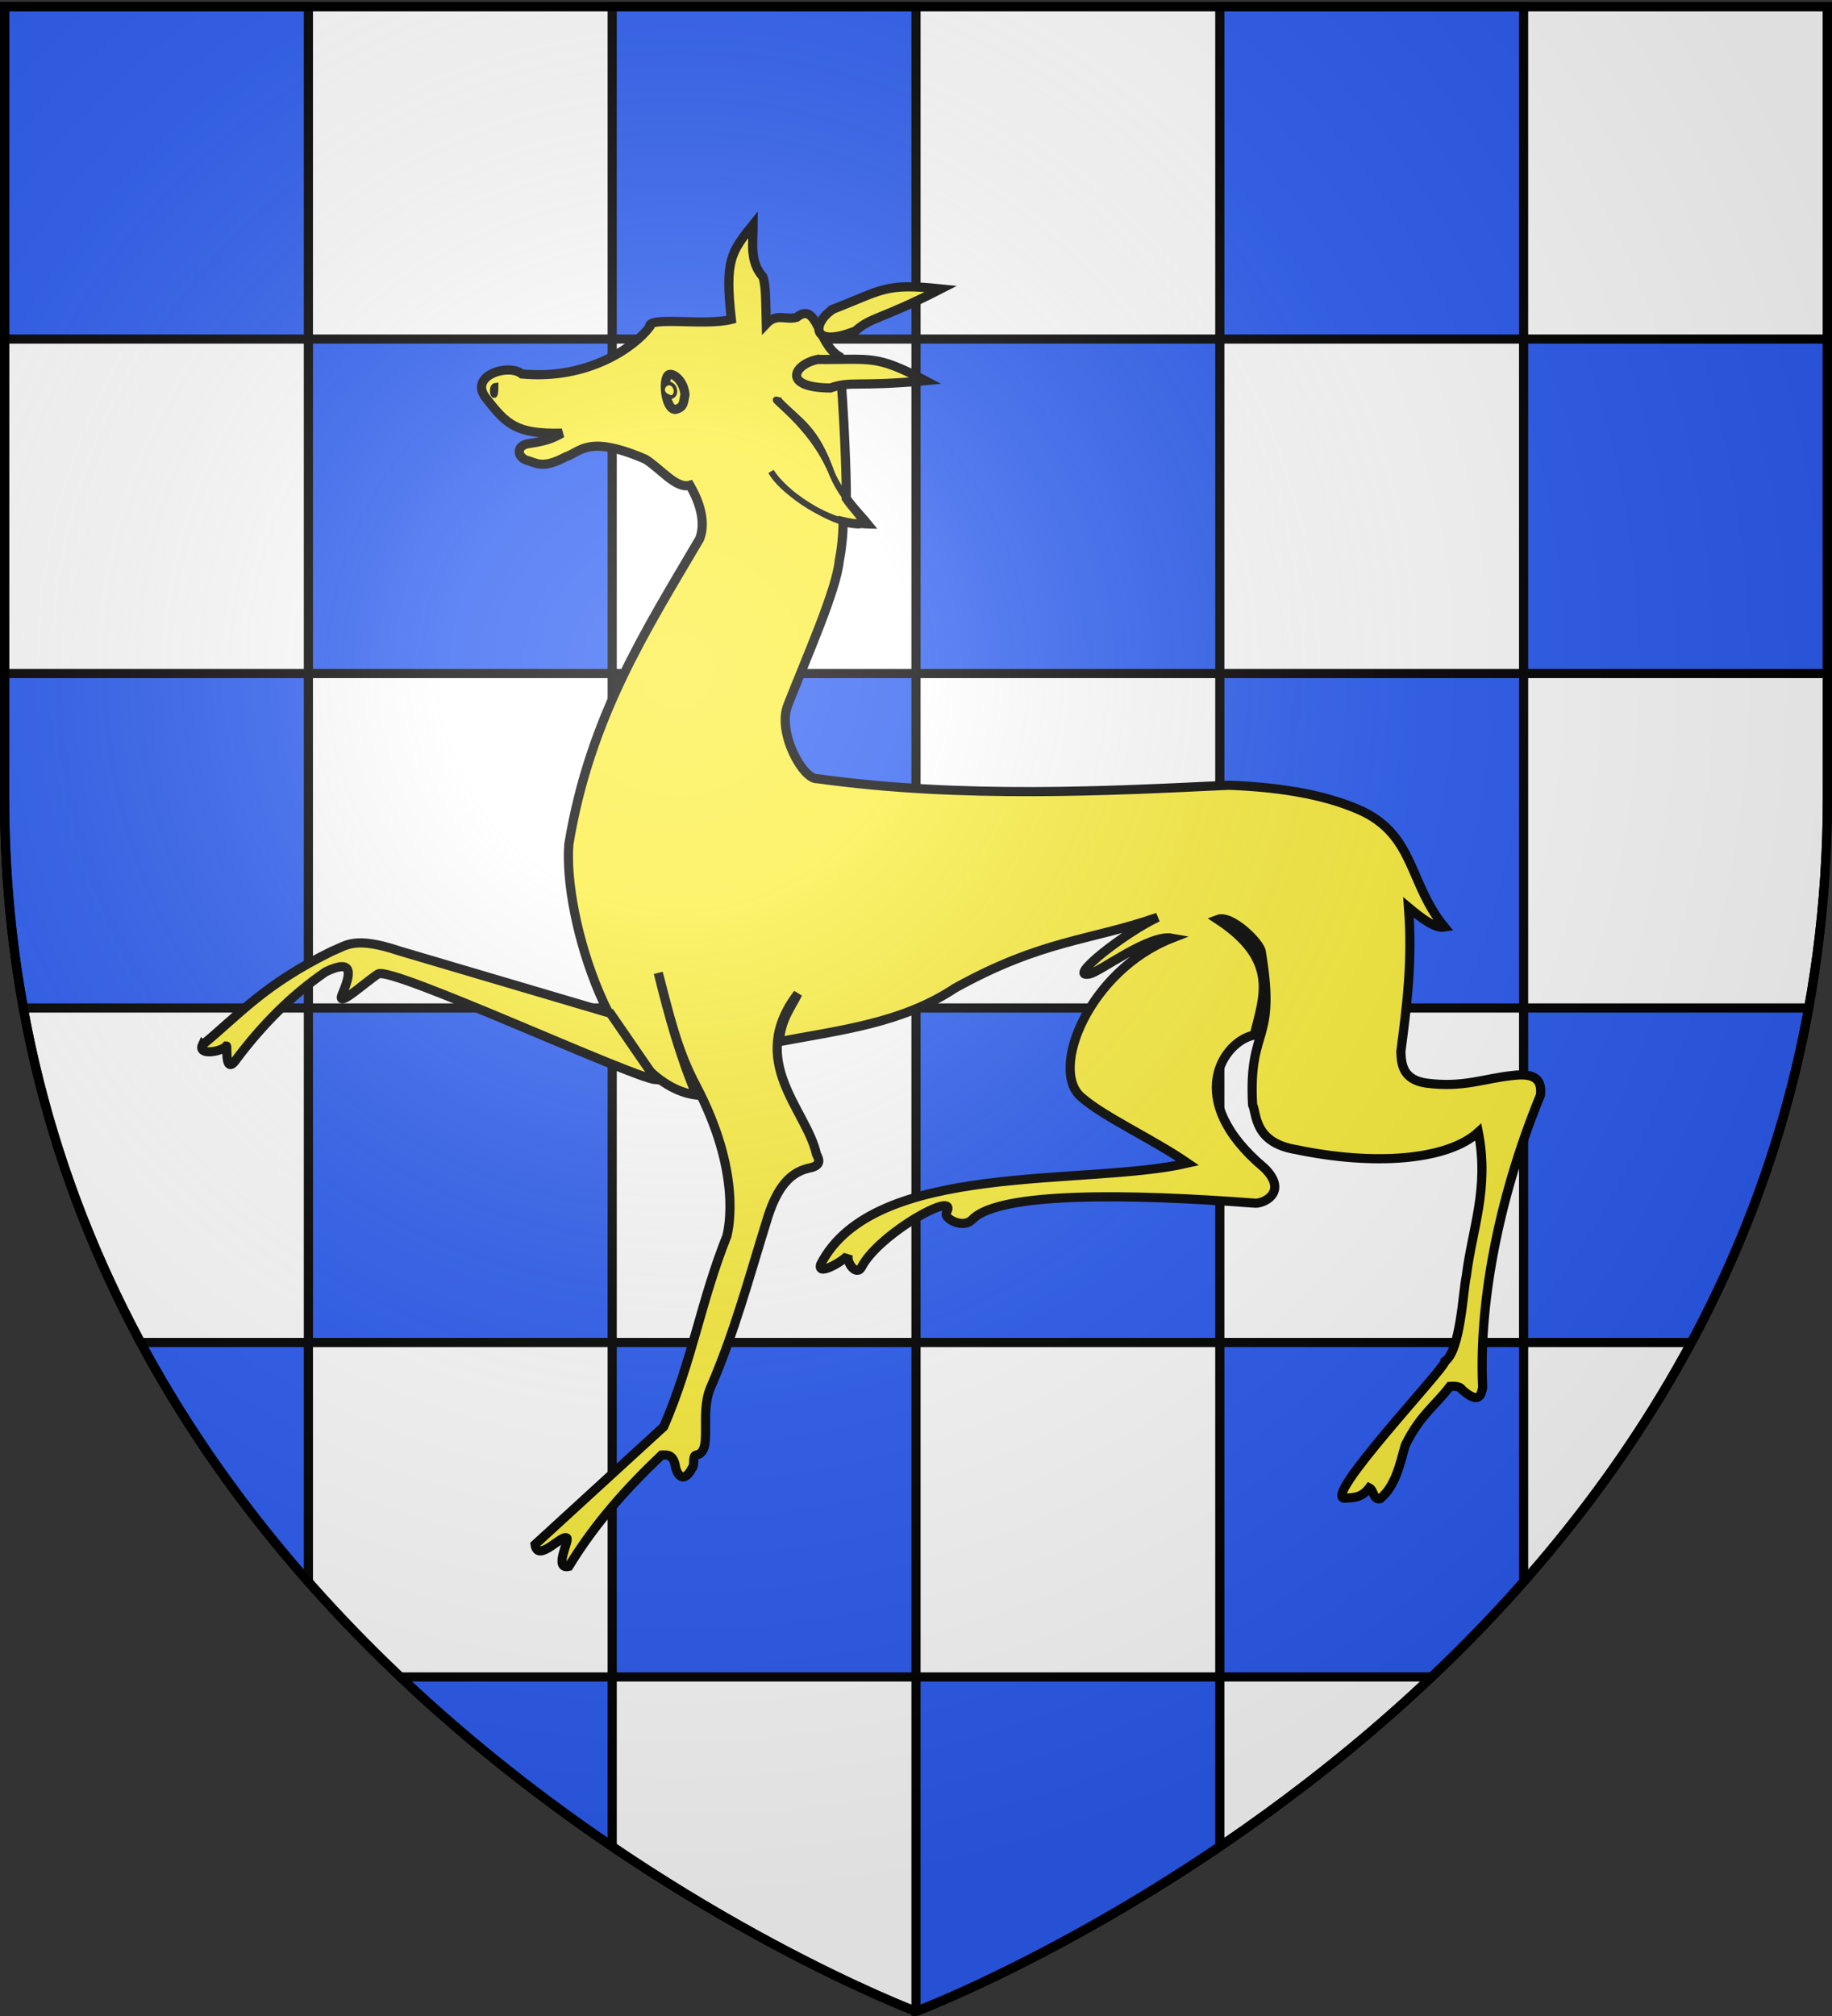
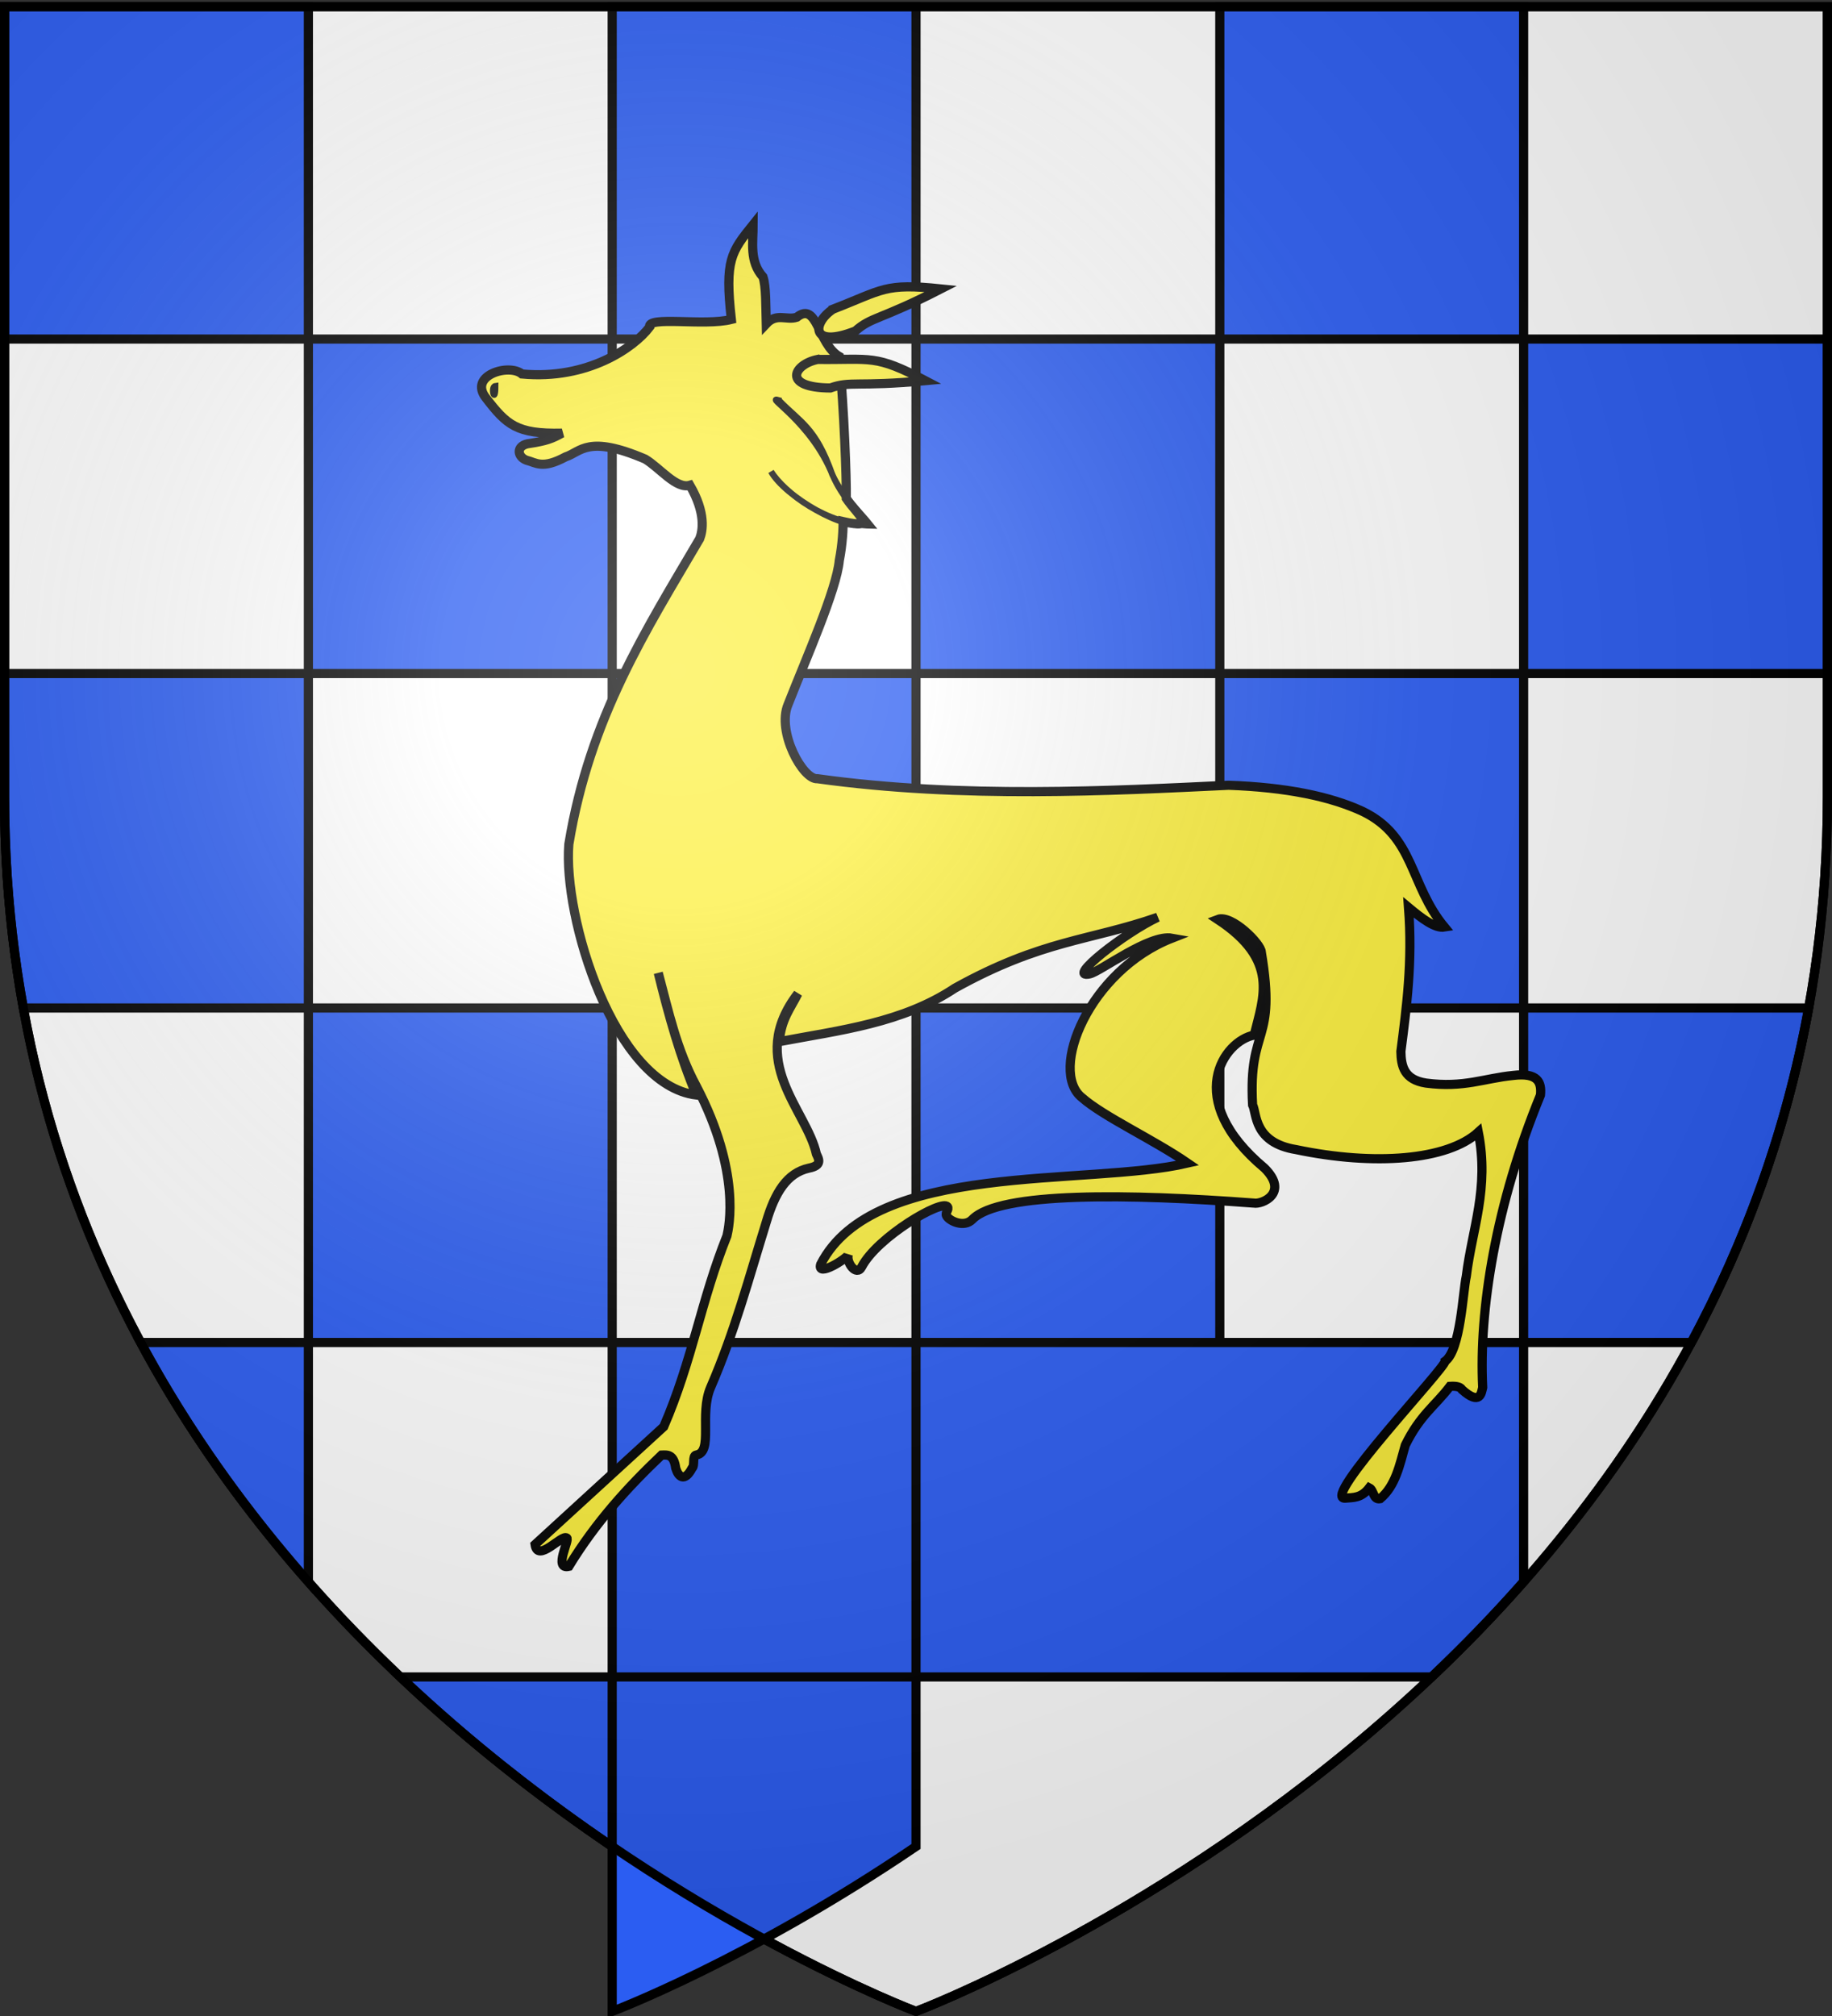
<svg xmlns="http://www.w3.org/2000/svg" xmlns:xlink="http://www.w3.org/1999/xlink" width="600" height="660" version="1.0">
  <rect width="100%" height="100%" fill="#333333" stroke="none" />
  <desc>Flag of Canton of Valais (Wallis)</desc>
  <defs>
    <radialGradient xlink:href="#b" id="d" cx="221.445" cy="226.331" r="300" fx="221.445" fy="226.331" gradientTransform="matrix(1.353 0 0 1.349 -77.63 -85.747)" gradientUnits="userSpaceOnUse" />
    <linearGradient id="b">
      <stop offset="0" style="stop-color:white;stop-opacity:.314" />
      <stop offset=".19" style="stop-color:white;stop-opacity:.251" />
      <stop offset=".6" style="stop-color:#6b6b6b;stop-opacity:.125" />
      <stop offset="1" style="stop-color:black;stop-opacity:.125" />
    </linearGradient>
  </defs>
  <g style="display:inline">
    <path d="M300 658.5s298.5-112.32 298.5-397.772V2.176H1.5v258.552C1.5 546.18 300 658.5 300 658.5z" style="fill:#fff;fill-opacity:1;fill-rule:evenodd;stroke:#000;stroke-width:3;stroke-linecap:butt;stroke-linejoin:miter;stroke-miterlimit:4;stroke-opacity:1;stroke-dasharray:none" />
-     <path d="M499 2.188V111h-99.5V2.188zM399.5 111v109.5H300V111zm-99.5 0h-99.5V2.188H300zm-99.5 0v109.5H101V111zm-99.5 0H1.5V2.188H101zm0 109.5V330H7.656C3.687 308.144 1.5 285.053 1.5 260.719V220.5zm0 109.5h99.5v109.5H101zm0 109.5v78.344C80.725 494.854 61.819 468.8 46.063 439.5zm99.5 0H300V549h-99.5zm0 109.5v55.5c-22.232-15.075-46.126-33.494-69.375-55.5zm99.5 0h99.5v55.5c-54.801 37.16-99.5 54-99.5 54zm99.5 0V439.5H499v78.344c-9.789 11.098-19.889 21.467-30.125 31.156zM499 439.5V330h93.344c-7.38 40.642-20.96 77.057-38.407 109.5zm0-109.5h-99.5V220.5H499zm0-109.5V111h99.5v109.5zM399.5 330v109.5H300V330zm-99.5 0h-99.5V220.5H300z" style="fill:#2b5df2;fill-opacity:1;fill-rule:nonzero;stroke:#000;stroke-width:3;stroke-linecap:butt;stroke-linejoin:miter;stroke-miterlimit:4;stroke-opacity:1;stroke-dasharray:none;stroke-dashoffset:0;marker:none;visibility:visible;display:inline;overflow:visible" />
+     <path d="M499 2.188V111h-99.5V2.188zM399.5 111v109.5H300V111zm-99.5 0h-99.5V2.188H300zm-99.5 0v109.5H101V111zm-99.5 0H1.5V2.188H101zm0 109.5V330H7.656C3.687 308.144 1.5 285.053 1.5 260.719V220.5zm0 109.5h99.5v109.5H101zm0 109.5v78.344C80.725 494.854 61.819 468.8 46.063 439.5zm99.5 0H300V549h-99.5zm0 109.5v55.5c-22.232-15.075-46.126-33.494-69.375-55.5zh99.5v55.5c-54.801 37.16-99.5 54-99.5 54zm99.5 0V439.5H499v78.344c-9.789 11.098-19.889 21.467-30.125 31.156zM499 439.5V330h93.344c-7.38 40.642-20.96 77.057-38.407 109.5zm0-109.5h-99.5V220.5H499zm0-109.5V111h99.5v109.5zM399.5 330v109.5H300V330zm-99.5 0h-99.5V220.5H300z" style="fill:#2b5df2;fill-opacity:1;fill-rule:nonzero;stroke:#000;stroke-width:3;stroke-linecap:butt;stroke-linejoin:miter;stroke-miterlimit:4;stroke-opacity:1;stroke-dasharray:none;stroke-dashoffset:0;marker:none;visibility:visible;display:inline;overflow:visible" />
    <g style="fill:#fcef3c">
      <g style="fill:#fcef3c;fill-opacity:1">
        <g style="fill:#fcef3c;fill-opacity:1" transform="translate(-22.623 -201.712)">
          <path d="M193.571 324.148c21.57 2.004 36.781-8.728 41.786-15.357-.829-3.76 17.855-.24 26.786-2.5-2.194-19.507-.048-22.119 7.143-31.072-.005 5.93-1.274 12.112 3.214 17.143 1.046 3.052.92 9.62 1.071 15.357 3.426-3.647 6.612-1.058 10-2.143 6.764-5.41 6.841 8.771 13.929 12.858 1.578 18.332 2.39 39.419 2.293 46.444 3.605 5.363 10.523 10.227-1.067 7.595.076 1.901-.162 7.373-1.226 12.746-.877 9.519-10.743 31.749-16.786 47.143-3.769 8.93 4.91 24.735 9.643 24.286 47.606 6.618 96.38 3.952 134.643 2.143 18.778.668 33.245 3.618 43.929 8.571 17.102 8.308 15.186 23.793 26.785 37.857-3.043.515-7.334-2.718-11.785-6.428 1.362 17.91-.62 32.475-2.5 47.143.078 4.87 1.085 9.246 8.214 10.357 12.409 1.64 19.144-1.584 28.571-2.5 8.08-.977 9.346 2.212 8.929 6.428-14.66 35.827-20.17 70.213-18.929 95.715-.436 1.816-.805 6.054-6.785.714-.432-.796-1.595-1.227-3.929-1.072-4.88 6.429-9.762 9.348-14.643 19.286-1.83 6.482-3.184 13.304-8.214 17.5-2.306.476-2.062-2.806-3.572-3.571-2.619 3.436-5.238 3.15-7.857 3.393-8.409.728 32.95-42.754 32.679-44.822 5.12-3.679 5.815-22.699 6.964-27.857 1.903-15.514 7.557-28.65 3.929-47.143-10.159 9.25-34.054 11.072-59.643 5.714-14.042-2.28-12.872-11.902-14.286-14.642-1.447-26.126 7.974-19.607 2.857-50 .003-2.666-9.765-12.454-14.285-10.715 20.324 13.39 14.99 25.383 11.964 37.857-9.851 1.81-23.665 20.935 3.393 43.572 8.127 8.11-.838 11.971-3.572 11.428-40.508-3.037-83.304-3.775-92.139 5.361-2.71 2.803-7.634.461-8.45-1.2-.54-1.098.936-2.064.305-2.95-1.822-2.557-23.025 9.921-28.09 19.68-1.732 3.336-5.266-1.563-4.358-4.076-.33 1.27-10.475 7.698-9.075 3.235 17.467-34.088 87.034-25.425 120.191-33.133-11.353-7.804-27.496-15.177-34.642-21.462-11.012-8.776 2.419-41.575 29.493-52.179-7.423-1.35-23.45 10.945-26.952 11.701-7.981 1.722 11.468-13.461 22.289-18.548-22.143 7.738-37.744 7.298-66.429 23.214-17.164 11.43-37.362 13.717-57.5 17.5.591-7.387 3.727-10.957 6.072-15.714-16.965 22.072 2.904 38.051 6.071 52.5.812 1.687 1.998 3.782-2.5 4.643-7.124 1.583-11.09 8-13.929 17.678-5.595 18.036-10.396 36.072-18.214 54.108-3.792 8.787.964 21.167-4.7 22.116-1.402.235-.37 3.437-1.371 4.312-2.547 4.795-4.529 2.739-5.357 0-.613-4.545-2.638-4.382-4.643-4.286-11.113 10.553-21.613 22.088-30.357 36.429-5.206 1.202.472-8.937-.715-9.286-1.577-1.28-9.5 8.313-10.357 2.143L240 668.791c9.37-21.663 12.207-41.31 20.714-62.5.616-2.682 4.703-20.77-10-48.929-6.508-12.046-9.166-24.643-12.5-37.143 3.407 13.904 7.205 27.514 12.5 40-27.123-3.402-43.723-58.292-41.785-82.143 6.877-41.708 25.405-70.245 42.857-100 .97-2.503 2.125-8.3-3.215-17.5-4.46 1.348-9.752-5.617-14.642-8.571-18.859-8.06-21.05-2.35-26.072-.714-7.717 4.132-9.623 1.871-12.857 1.071-2.848-1.071-3.464-4.464.357-5.357 6.257-.933 8.097-1.686 11.324-3.485-14.862.347-18.125-2.727-24.895-11.515-5.827-7.372 7.517-11.403 11.785-7.857z" style="color:#000;fill:#fcef3c;fill-opacity:1;fill-rule:evenodd;stroke:#000;stroke-width:3;stroke-linecap:butt;stroke-linejoin:miter;stroke-miterlimit:4;stroke-opacity:.996;stroke-dasharray:none;stroke-dashoffset:0;marker:none;visibility:visible;display:inline;overflow:visible" />
-           <path d="M88.929 543.79c12.212-10.067 20.16-19.765 42.5-30.714 4.664-1.771 7.055-5.025 22.142 0l68.929 20.358 15 21.785c-7.679-.654-86.974-37.4-91.071-34.643-4.531 2.985-13.614 11.433-11.786 6.786 2.89-6.816 3.985-11.976-5.357-7.5-11.445 7.86-20.813 17.5-28.929 28.214-4.373 6.564-3.135-3.935-3.571-3.928-1.46 1.856-9.512 3.308-7.857-.357zM241.786 324.326c1.514-.462 4.773 2.094 5.178 6.608-.532 2.325-.199 4.199-3.214 4.821-3.366-.06-4.24-10.655-1.964-11.429z" style="color:#000;fill:#fcef3c;fill-opacity:1;fill-rule:evenodd;stroke:#000;stroke-width:3;stroke-linecap:butt;stroke-linejoin:miter;stroke-miterlimit:4;stroke-opacity:.996;stroke-dasharray:none;stroke-dashoffset:0;marker:none;visibility:visible;display:inline;overflow:visible" />
          <path d="M277.679 332.72c7.147 7.338 12.081 8.917 17.5 24.285 3.444 7.55 8.39 11.348 12.678 16.786-14.298-.238-28.247-10.675-32.717-17.712 4.465 8.091 24.354 19.725 31.11 17.176-3.095-4.447-7.798-8.763-10.893-15.893-6.997-17.6-22.706-26.22-17.678-24.643z" style="color:#000;fill:#fcef3c;fill-opacity:1;fill-rule:evenodd;stroke:#000;stroke-width:2;stroke-linecap:butt;stroke-linejoin:miter;stroke-miterlimit:4;stroke-opacity:.996;stroke-dasharray:none;stroke-dashoffset:0;marker:none;visibility:visible;display:inline;overflow:visible" />
          <path id="c" d="M295.448 302.93c-6.716 4.403-7.591 13 7.321 7.143 5.413-4.745 7.855-3.449 28.015-13.78-18.563-1.926-18.8.233-35.336 6.637z" style="color:#000;fill:#fcef3c;fill-opacity:1;fill-rule:evenodd;stroke:#000;stroke-width:3;stroke-linecap:butt;stroke-linejoin:miter;stroke-miterlimit:4;stroke-opacity:.996;stroke-dasharray:none;stroke-dashoffset:0;marker:none;visibility:visible;display:inline;overflow:visible" />
          <use xlink:href="#c" width="600" height="660" transform="rotate(21.791 250.2 298.084)" />
        </g>
        <path d="M184.858 328.083c-1.74.228 0 6.394 0 0z" style="color:#000;fill:#fcef3c;fill-opacity:1;fill-rule:evenodd;stroke:#000;stroke-width:2;stroke-linecap:butt;stroke-linejoin:miter;stroke-miterlimit:4;stroke-opacity:1;stroke-dasharray:none;stroke-dashoffset:0;marker:none;visibility:visible;display:inline;overflow:visible" transform="translate(-22.623 -201.712)" />
      </g>
-       <path d="M270.153 321.21c2.064.218 2.831 3.689.761 4.432-4.245-.759-3.008-4.474-.761-4.433z" style="color:#000;fill:#fcef3c;fill-opacity:1;fill-rule:evenodd;stroke:#000;stroke-width:1.163;stroke-linecap:butt;stroke-linejoin:miter;stroke-miterlimit:4;stroke-opacity:.996;stroke-dasharray:none;stroke-dashoffset:0;marker:none;visibility:visible;display:inline;overflow:visible" transform="translate(-50.907 -195.652)" />
    </g>
  </g>
  <path d="M300 658.5s298.5-112.32 298.5-397.772V2.176H1.5v258.552C1.5 546.18 300 658.5 300 658.5" style="opacity:1;fill:url(#d);fill-opacity:1;fill-rule:evenodd;stroke:none;stroke-width:1px;stroke-linecap:butt;stroke-linejoin:miter;stroke-opacity:1" />
  <path d="M300 658.5S1.5 546.18 1.5 260.728V2.176h597v258.552C598.5 546.18 300 658.5 300 658.5z" style="opacity:1;fill:none;fill-opacity:1;fill-rule:evenodd;stroke:#000;stroke-width:3;stroke-linecap:butt;stroke-linejoin:miter;stroke-miterlimit:4;stroke-dasharray:none;stroke-opacity:1" />
</svg>